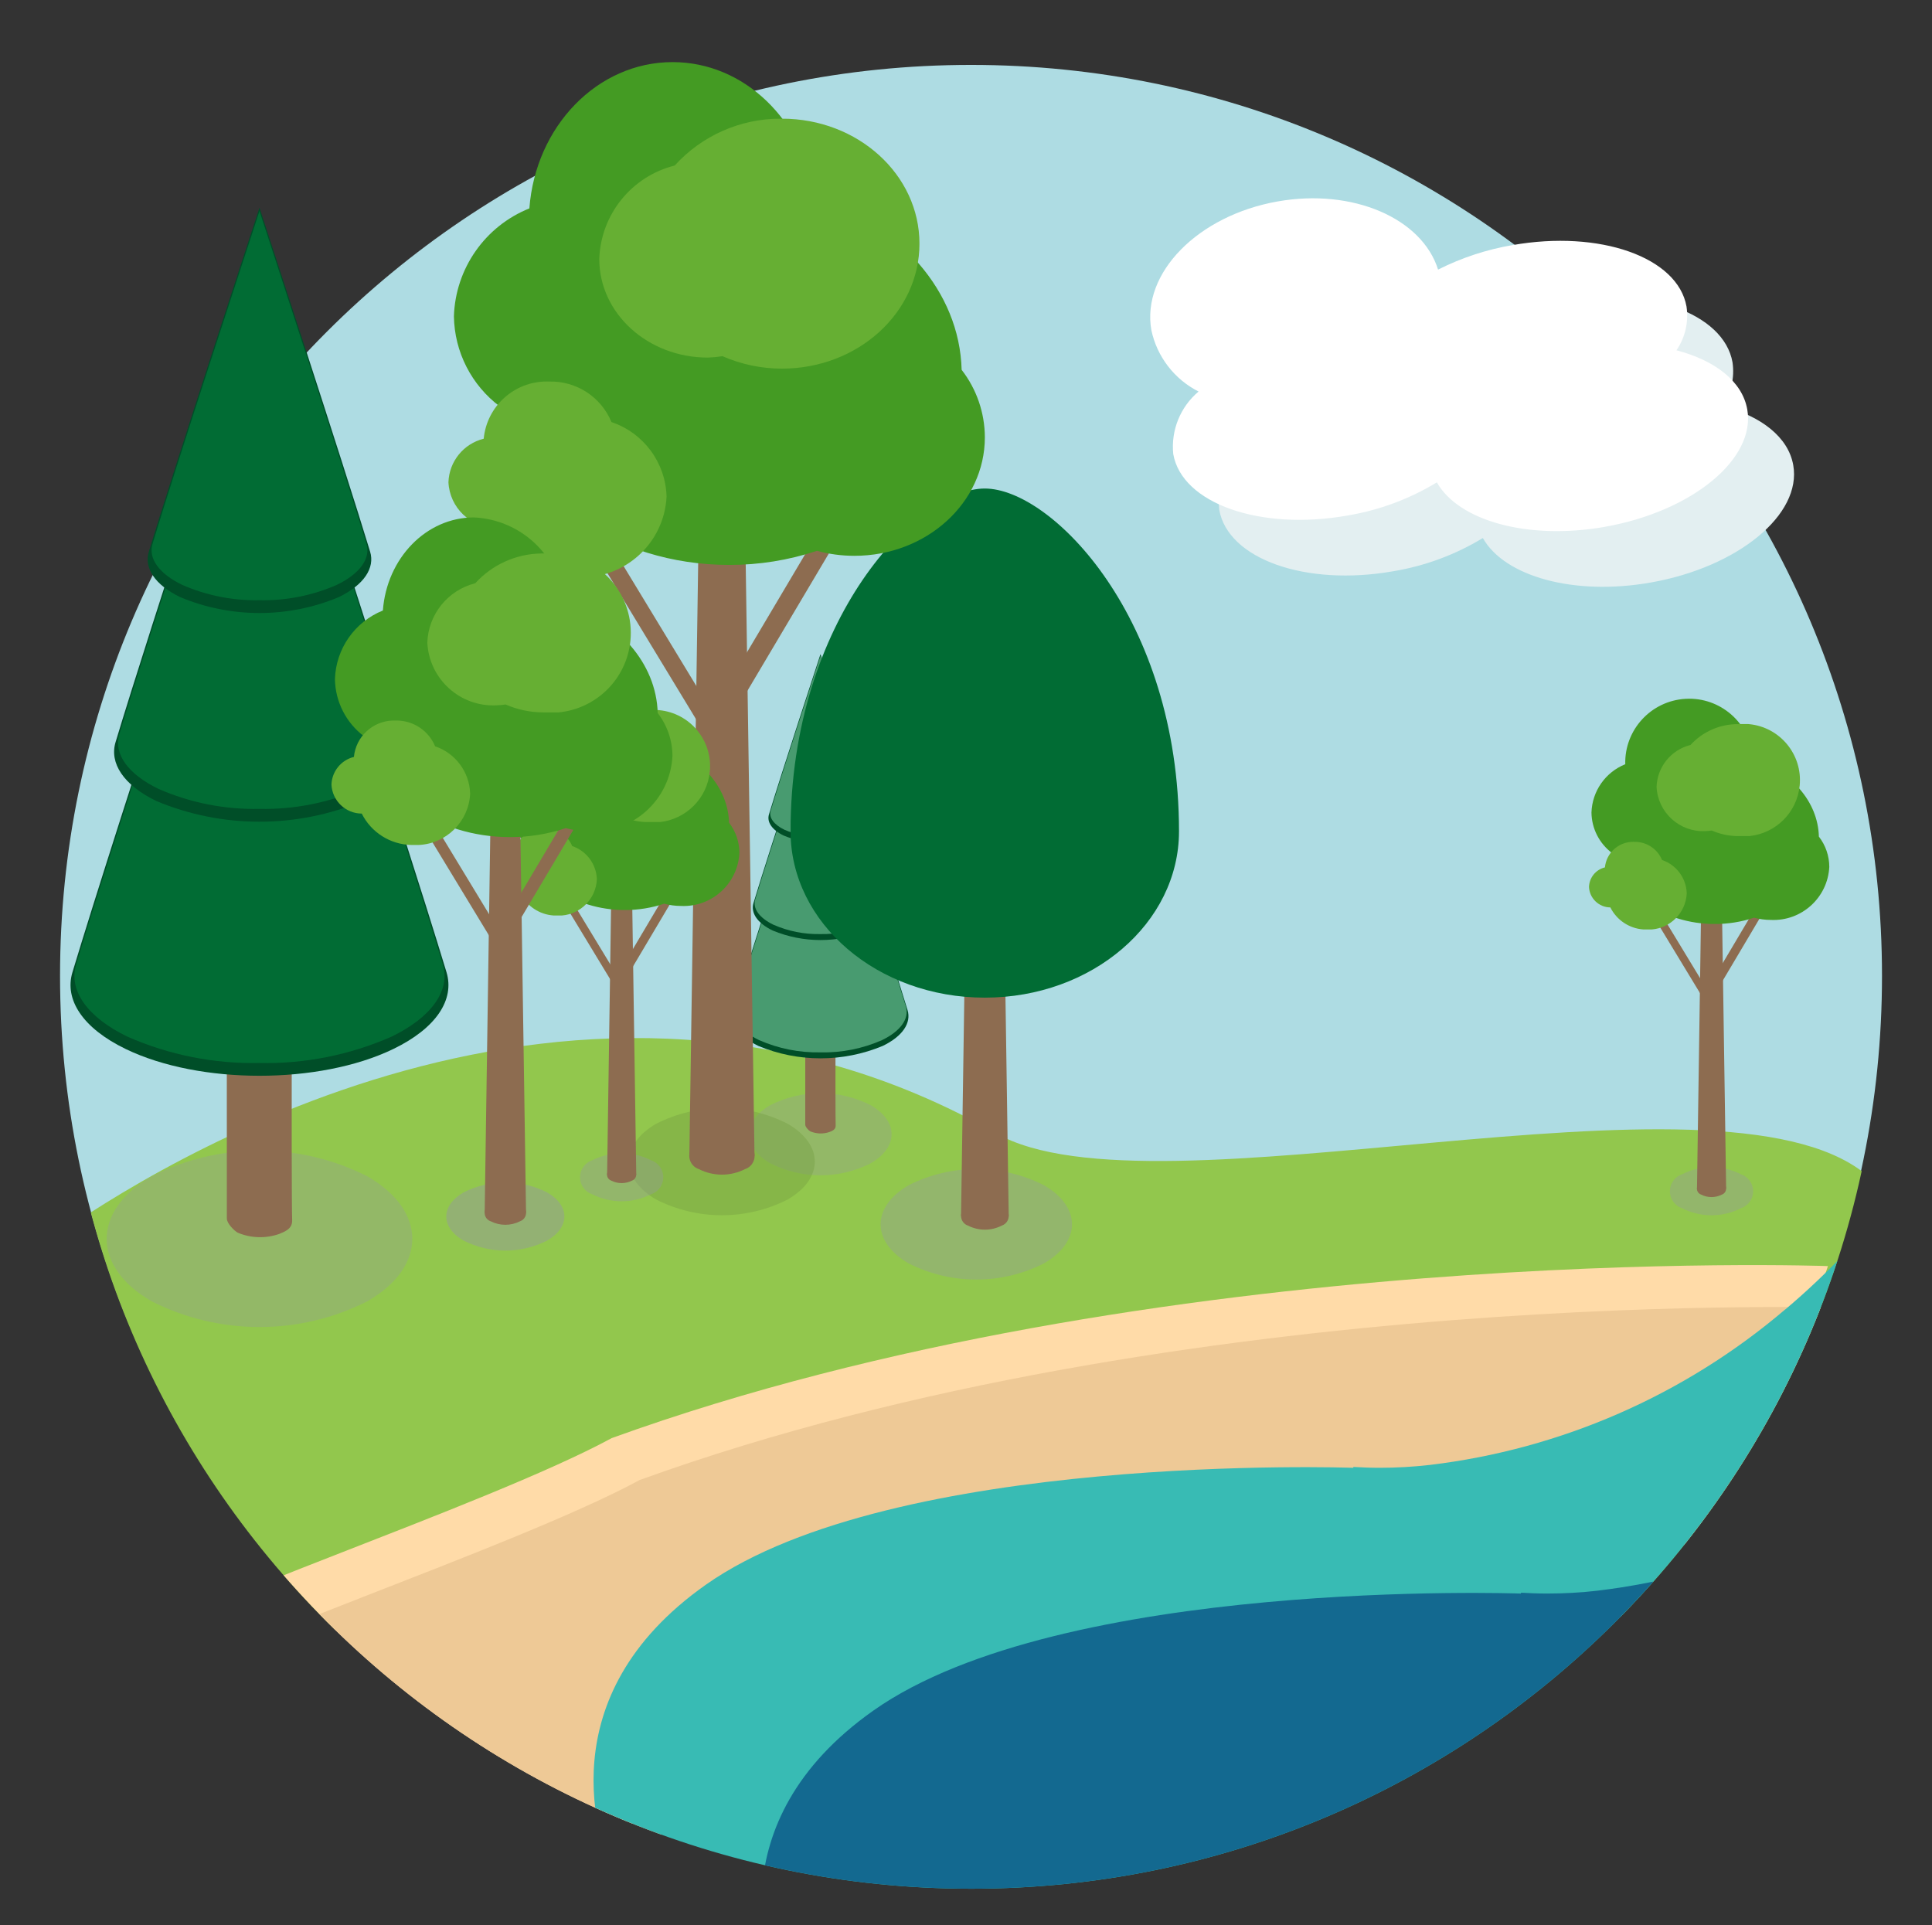
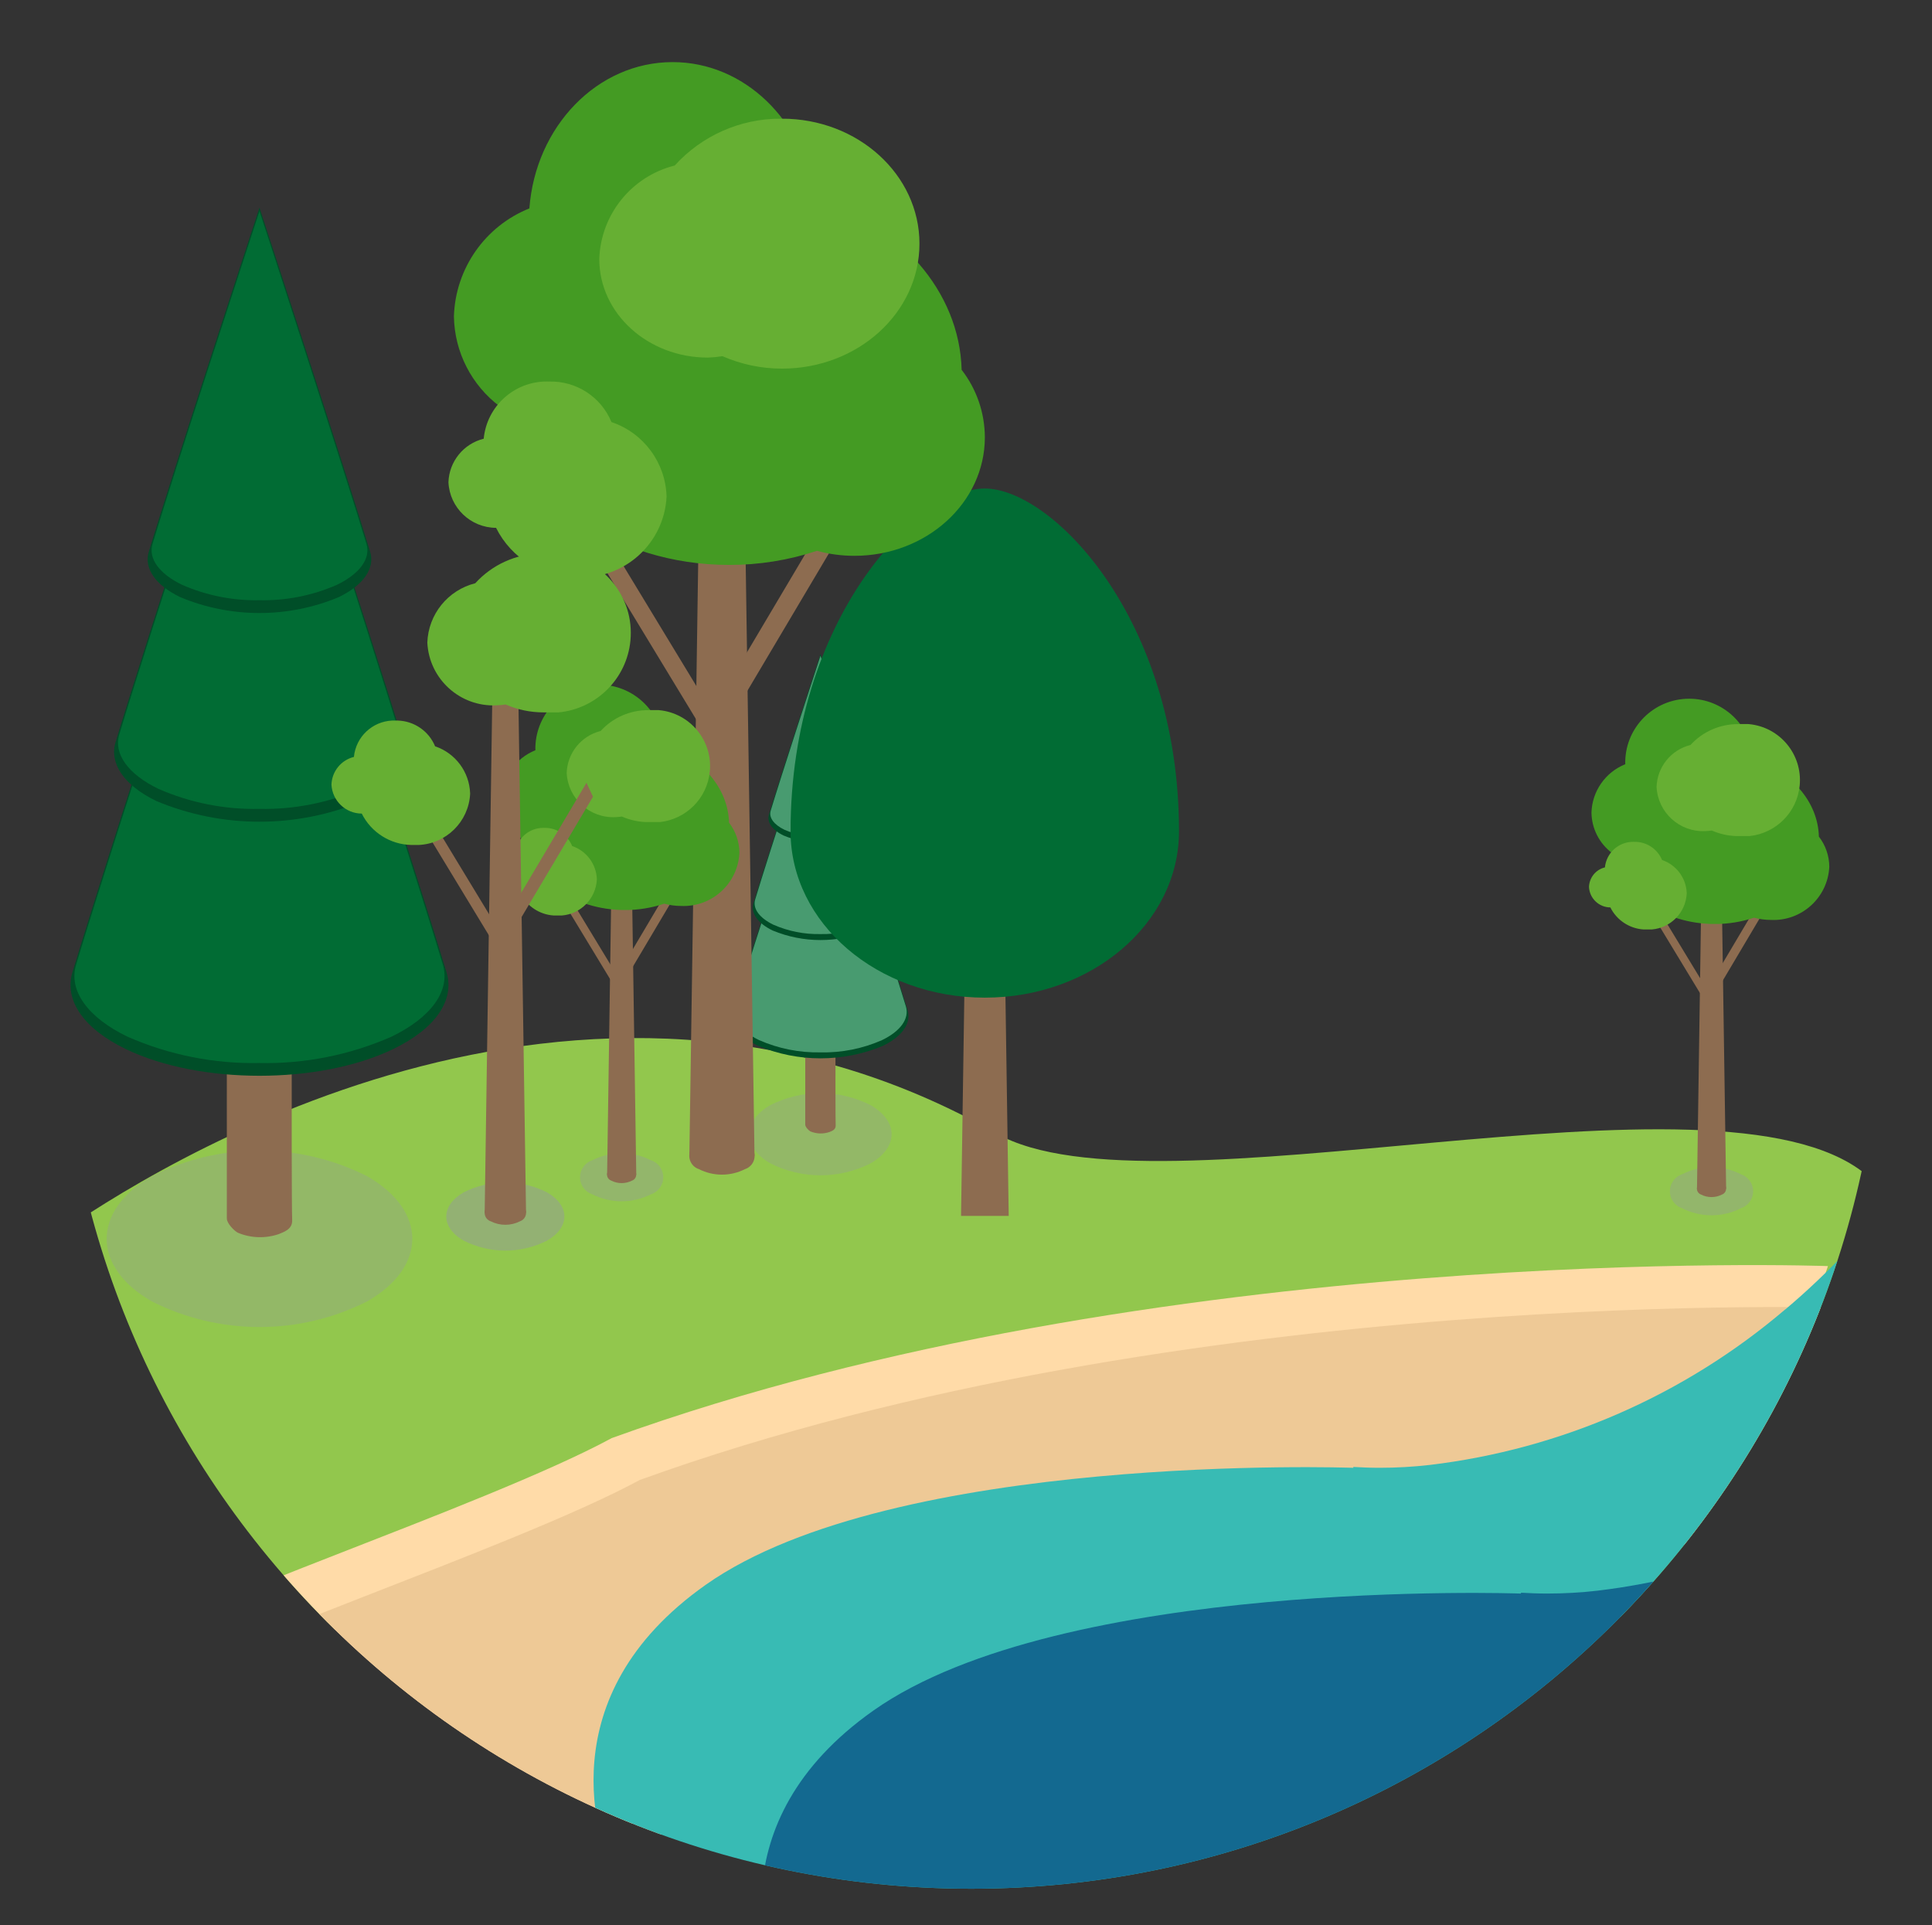
<svg xmlns="http://www.w3.org/2000/svg" viewBox="0 0 184.313 183.66" height="183.66" width="184.313" xml:space="preserve" id="svg2" version="1.1">
  <rect x="0" y="0" width="184.313" height="183.66" fill="#333333" stroke="none" />
  <defs id="defs6">
    <clipPath id="clipPath18">
      <path id="path16" d="M 0,137.745 H 138.235 V 0 H 0 Z" />
    </clipPath>
    <clipPath id="clipPath30">
      <path id="path28" d="M 4.315,67.801 C 4.315,31.793 33.504,2.604 69.512,2.604 v 0 c 36.007,0 65.196,29.189 65.196,65.197 v 0 c 0,36.007 -29.189,65.196 -65.196,65.196 v 0 c -36.008,0 -65.197,-29.189 -65.197,-65.196" />
    </clipPath>
    <clipPath id="clipPath58">
      <path id="path56" d="M 0,137.745 H 138.235 V 0 H 0 Z" />
    </clipPath>
    <clipPath id="clipPath66">
      <path id="path64" d="M 53.627,59.543 H 63.812 V 53.663 H 53.627 Z" />
    </clipPath>
    <clipPath id="clipPath70">
      <path id="path68" d="m 53.628,59.543 h 10.184 v -5.88 H 53.628 Z" />
    </clipPath>
    <clipPath id="clipPath118">
-       <path id="path116" d="M 63.023,54.111 H 76.72 V 46.201 H 63.023 Z" />
-     </clipPath>
+       </clipPath>
    <clipPath id="clipPath122">
      <path id="path120" d="M 63.023,54.11 H 76.72 V 46.202 H 63.023 Z" />
    </clipPath>
    <clipPath id="clipPath150">
      <path id="path148" d="m 56.579,78.285 c 0,-6.576 6.224,-11.907 13.9,-11.907 v 0 c 7.675,0 13.9,5.331 13.9,11.907 v 0 c 0,15.236 -9.1,24.531 -13.9,24.531 v 0 c -4.801,0 -13.9,-9.295 -13.9,-24.531" />
    </clipPath>
    <clipPath id="clipPath160">
      <path id="path158" d="M 0,137.745 H 138.235 V 0 H 0 Z" />
    </clipPath>
    <clipPath id="clipPath168">
-       <path id="path166" d="m 45.015,58.48 h 13.3 v -7.676 h -13.3 z" />
-     </clipPath>
+       </clipPath>
    <clipPath id="clipPath200">
      <path id="path198" d="m 37.886,122.865 c -3.173,-1.275 -5.292,-4.306 -5.4,-7.723 v 0 c 0.038,-2.55 1.258,-4.938 3.301,-6.465 v 0 c 1.347,-6.434 8.174,-11.329 16.4,-11.329 v 0 c 2.134,-0.004 4.255,0.336 6.281,1.009 v 0 C 59.342,98.12 60.242,97.999 61.148,98 v 0 c 5.156,0 9.336,3.8 9.336,8.484 v 0 c -0.006,1.748 -0.59,3.446 -1.661,4.827 v 0 c -0.151,5.641 -4.468,10.436 -10.527,12.4 v 0 c -0.781,5.454 -5.031,9.624 -10.16,9.624 v 0 c -5.391,0 -9.81,-4.606 -10.25,-10.47" />
    </clipPath>
    <clipPath id="clipPath210">
      <path id="path208" d="m 48.293,125.938 -0.004,-0.004 c -3.09,-0.776 -5.293,-3.505 -5.4,-6.689 v 0 c 0,-3.9 3.476,-7.058 7.767,-7.058 v 0 c 0.352,0.012 0.703,0.045 1.05,0.1 v 0 c 1.342,-0.587 2.792,-0.89 4.257,-0.89 v 0 c 5.436,0 9.841,4.005 9.841,8.944 v 0 c 0,4.939 -4.405,8.945 -9.841,8.945 v 0 c -0.037,0 -0.074,0 -0.11,0 v 0 c -2.878,0.001 -5.624,-1.214 -7.56,-3.348" />
    </clipPath>
    <clipPath id="clipPath220">
      <path id="path218" d="m 34.618,106.381 c -1.443,-0.358 -2.474,-1.629 -2.524,-3.115 v 0 c 0.087,-1.822 1.585,-3.255 3.408,-3.264 v 0 c 1.104,-2.212 3.383,-3.588 5.855,-3.535 v 0 c 3.343,-0.152 6.181,2.427 6.348,5.77 v 0 c -0.067,2.429 -1.641,4.559 -3.944,5.335 v 0 c -0.738,1.793 -2.505,2.946 -4.444,2.9 v 0 c -0.064,0.003 -0.128,0.004 -0.192,0.004 v 0 c -2.321,0 -4.283,-1.764 -4.507,-4.095" />
    </clipPath>
    <clipPath id="clipPath230">
      <path id="path228" d="M 0,137.745 H 138.235 V 0 H 0 Z" />
    </clipPath>
    <clipPath id="clipPath238">
      <path id="path236" d="M 7.632,55.434 H 29.509 V 42.803 H 7.632 Z" />
    </clipPath>
    <clipPath id="clipPath242">
      <path id="path240" d="M 7.632,55.434 H 29.509 V 42.803 H 7.632 Z" />
    </clipPath>
    <clipPath id="clipPath290">
      <path id="path288" d="m 41.512,55.242 h 5.956 v -3.439 h -5.956 z" />
    </clipPath>
    <clipPath id="clipPath322">
      <path id="path320" d="m 42.628,88.765 c -2.465,-0.141 -4.373,-2.213 -4.312,-4.681 v 0 c -1.422,-0.571 -2.37,-1.929 -2.419,-3.46 v 0 c 0.017,-1.143 0.562,-2.215 1.478,-2.9 v 0 c 0.6,-2.882 3.662,-5.075 7.347,-5.075 v 0 c 0.957,-0.002 1.907,0.151 2.814,0.453 v 0 c 0.392,-0.107 0.795,-0.161 1.201,-0.161 v 0 c 2.203,-0.103 4.074,1.597 4.182,3.8 v 0 c -0.004,0.783 -0.265,1.543 -0.744,2.162 v 0 c -0.069,2.527 -2,4.676 -4.716,5.555 v 0 c -0.14,2.435 -2.158,4.315 -4.566,4.315 v 0 c -0.087,0 -0.176,-0.003 -0.265,-0.008" />
    </clipPath>
    <linearGradient id="linearGradient342" spreadMethod="pad" gradientTransform="matrix(0.493,0,0,0.385,-320.55,82.952)" gradientUnits="userSpaceOnUse" y2="0" x2="1" y1="0" x1="0">
      <stop id="stop338" offset="0" style="stop-opacity:1;stop-color:#3e870b" />
      <stop id="stop340" offset="1" style="stop-opacity:1;stop-color:#66af33" />
    </linearGradient>
    <linearGradient id="linearGradient362" spreadMethod="pad" gradientTransform="matrix(0.49,0,0,0.439,-320.546,75.396)" gradientUnits="userSpaceOnUse" y2="0" x2="1" y1="0" x1="0">
      <stop id="stop358" offset="0" style="stop-opacity:1;stop-color:#3e870b" />
      <stop id="stop360" offset="1" style="stop-opacity:1;stop-color:#66af33" />
    </linearGradient>
    <clipPath id="clipPath372">
      <path id="path370" d="M 0,137.745 H 138.235 V 0 H 0 Z" />
    </clipPath>
    <clipPath id="clipPath380">
      <path id="path378" d="m 31.938,53.156 h 8.454 v -4.88 h -8.454 z" />
    </clipPath>
    <clipPath id="clipPath412">
-       <path id="path410" d="m 27.402,94.09 0.003,-0.003 c -2.018,-0.81 -3.365,-2.737 -3.434,-4.91 v 0 c 0.026,-1.621 0.801,-3.139 2.1,-4.109 v 0 c 0.857,-4.09 5.2,-7.2 10.427,-7.2 v 0 c 1.357,-0.003 2.706,0.214 3.994,0.642 v 0 c 0.553,-0.151 1.126,-0.228 1.7,-0.228 v 0 c 3.126,-0.142 5.778,2.269 5.935,5.395 v 0 c -0.004,1.11 -0.376,2.189 -1.056,3.069 v 0 c -0.1,3.585 -2.841,6.634 -6.693,7.882 v 0 c -0.335,3.36 -3.086,5.967 -6.46,6.119 v 0 c -3.426,0 -6.237,-2.93 -6.516,-6.657" />
-     </clipPath>
+       </clipPath>
    <linearGradient id="linearGradient432" spreadMethod="pad" gradientTransform="matrix(0.699,0,0,0.546,-481.847,92.48)" gradientUnits="userSpaceOnUse" y2="0" x2="1" y1="0" x1="0">
      <stop id="stop428" offset="0" style="stop-opacity:1;stop-color:#3e870b" />
      <stop id="stop430" offset="1" style="stop-opacity:1;stop-color:#66af33" />
    </linearGradient>
    <linearGradient id="linearGradient452" spreadMethod="pad" gradientTransform="matrix(0.695,0,0,0.623,-481.848,81.757)" gradientUnits="userSpaceOnUse" y2="0" x2="1" y1="0" x1="0">
      <stop id="stop448" offset="0" style="stop-opacity:1;stop-color:#3e870b" />
      <stop id="stop450" offset="1" style="stop-opacity:1;stop-color:#66af33" />
    </linearGradient>
    <clipPath id="clipPath462">
      <path id="path460" d="M 0,137.745 H 138.235 V 0 H 0 Z" />
    </clipPath>
    <clipPath id="clipPath470">
      <path id="path468" d="m 119.512,54.242 h 5.956 v -3.439 h -5.956 z" />
    </clipPath>
    <clipPath id="clipPath502">
      <path id="path500" d="m 120.629,87.765 c -2.465,-0.142 -4.374,-2.213 -4.313,-4.681 v 0 c -1.422,-0.572 -2.371,-1.929 -2.418,-3.46 v 0 c 0.015,-1.144 0.561,-2.215 1.478,-2.9 v 0 c 0.6,-2.882 3.662,-5.075 7.345,-5.075 v 0 c 0.957,-0.002 1.907,0.15 2.815,0.452 v 0 c 0.392,-0.106 0.795,-0.16 1.201,-0.16 v 0 c 2.203,-0.103 4.074,1.597 4.182,3.8 v 0 c -0.003,0.783 -0.265,1.543 -0.745,2.162 v 0 c -0.067,2.527 -2,4.675 -4.716,5.555 v 0 c -0.139,2.435 -2.157,4.315 -4.564,4.315 v 0 c -0.088,0 -0.176,-0.003 -0.265,-0.008" />
    </clipPath>
    <linearGradient id="linearGradient522" spreadMethod="pad" gradientTransform="matrix(0.493,0,0,0.385,-242.55,81.952)" gradientUnits="userSpaceOnUse" y2="0" x2="1" y1="0" x1="0">
      <stop id="stop518" offset="0" style="stop-opacity:1;stop-color:#3e870b" />
      <stop id="stop520" offset="1" style="stop-opacity:1;stop-color:#66af33" />
    </linearGradient>
    <linearGradient id="linearGradient542" spreadMethod="pad" gradientTransform="matrix(0.49,0,0,0.439,-242.546,74.396)" gradientUnits="userSpaceOnUse" y2="0" x2="1" y1="0" x1="0">
      <stop id="stop538" offset="0" style="stop-opacity:1;stop-color:#3e870b" />
      <stop id="stop540" offset="1" style="stop-opacity:1;stop-color:#66af33" />
    </linearGradient>
    <clipPath id="clipPath552">
-       <path id="path550" d="M 0,137.745 H 138.235 V 0 H 0 Z" />
+       <path id="path550" d="M 0,137.745 H 138.235 H 0 Z" />
    </clipPath>
  </defs>
  <g transform="matrix(1.333,0,0,-1.333,0,183.66)" id="g10">
    <g id="g12">
      <g clip-path="url(#clipPath18)" id="g14">
        <g transform="translate(69.494,133.134)" id="g20">
-           <path id="path22" style="fill:#aedce3;fill-opacity:1;fill-rule:nonzero;stroke:none" d="m 0,0 c 36.007,0 65.197,-29.19 65.197,-65.197 0,-36.007 -29.19,-65.197 -65.197,-65.197 -36.007,0 -65.197,29.19 -65.197,65.197 C -65.197,-29.19 -36.007,0 0,0" />
-         </g>
+           </g>
      </g>
    </g>
    <g id="g24">
      <g clip-path="url(#clipPath30)" id="g26">
        <g transform="translate(79.12,31.448)" id="g32">
          <path id="path34" style="fill:#92c74d;fill-opacity:1;fill-rule:nonzero;stroke:none" d="m 0,0 c 15.717,-3.416 33.413,-8.3 48.177,-12.661 -6.974,4.926 12.92,29.556 6.176,34.992 -10.575,8.53 -50.888,-3.546 -62.169,2.882 -29.879,17.022 -60.534,-2.569 -67.381,-7.379 0.787,-8.91 4.913,-26.195 7.372,-34.461 9.293,3.765 37.418,23.234 67.825,16.628" />
        </g>
        <g transform="translate(118.957,30.311)" id="g36">
          <path id="path38" style="fill:#ffdba8;fill-opacity:1;fill-rule:nonzero;stroke:none" d="m 0,0 c 8.427,5.766 11.865,16.855 11.865,16.855 0,0 -48.125,1.771 -87.046,-12.312 -8.982,-4.879 -33.009,-12.7 -32.046,-14.083 3.036,-1.588 30.974,-15.568 34.269,-16.827 -0.543,1.631 -0.837,3.336 -0.871,5.055 -0.075,4.6 59.7,8.778 52.872,16.761" />
        </g>
        <g transform="translate(120.957,27.311)" id="g40">
          <path id="path42" style="fill:#eec996;fill-opacity:1;fill-rule:nonzero;stroke:none" d="m 0,0 c 8.427,5.766 11.865,16.855 11.865,16.855 0,0 -48.125,1.771 -87.046,-12.312 -8.982,-4.879 -33.009,-12.7 -32.046,-14.083 3.036,-1.588 30.974,-15.568 34.269,-16.827 -0.543,1.631 -0.837,3.336 -0.871,5.055 -0.075,4.6 59.7,8.778 52.872,16.761" />
        </g>
        <g transform="translate(127.763,44.064)" id="g44">
          <path id="path46" style="fill:#38bbb4;fill-opacity:1;fill-rule:nonzero;stroke:none" d="m 0,0 c -7.196,-6.134 -16.044,-10.005 -25.432,-11.129 -1.195,-0.137 -2.397,-0.205 -3.6,-0.205 -0.63,0 -1.255,0.024 -1.877,0.06 v -0.062 c -0.327,0.013 -32.861,1.13 -46.339,-8.367 -11.414,-8.044 -7.66,-18.511 -6.566,-20.96 7.759,-3.106 16.042,-4.699 24.4,-4.691 C -11.649,-44.699 1.945,-5.273 4.354,4.117 2.986,2.662 1.535,1.287 0.008,0" />
        </g>
        <g transform="translate(139.763,35.064)" id="g48">
          <path id="path50" style="fill:#136990;fill-opacity:1;fill-rule:nonzero;stroke:none" d="m 0,0 c -7.196,-6.134 -16.044,-10.005 -25.432,-11.129 -1.195,-0.137 -2.397,-0.205 -3.6,-0.205 -0.63,0 -1.255,0.024 -1.877,0.06 v -0.062 c -0.327,0.013 -32.861,1.13 -46.339,-8.367 -11.414,-8.044 -7.66,-18.511 -6.566,-20.96 7.759,-3.106 16.042,-4.699 24.4,-4.691 C -11.649,-44.699 1.945,-5.273 4.354,4.117 2.986,2.662 1.535,1.287 0.008,0" />
        </g>
      </g>
    </g>
    <g id="g52">
      <g clip-path="url(#clipPath58)" id="g54">
        <g id="g60">
          <g id="g62" />
          <g id="g82">
            <g style="opacity:0.29" id="g80" clip-path="url(#clipPath66)">
              <g id="g78">
                <g id="g76" clip-path="url(#clipPath70)">
                  <g id="g74" transform="translate(55.119,54.524)">
                    <path id="path72" style="fill:#9595a5;fill-opacity:1;fill-rule:nonzero;stroke:none" d="M 0,0 C 2.263,-1.148 4.937,-1.148 7.2,0 9.188,1.148 9.188,3.01 7.2,4.158 4.937,5.305 2.263,5.305 0,4.158 -1.988,3.01 -1.989,1.149 0,0" />
                  </g>
                </g>
              </g>
            </g>
          </g>
        </g>
        <g transform="translate(59.806,70.088)" id="g84">
          <path id="path86" style="fill:#8d6c50;fill-opacity:1;fill-rule:nonzero;stroke:none" d="m 0,0 -2.175,1.835 v -14.64 c 0,-0.161 0.242,-0.412 0.368,-0.478 0.435,-0.181 0.921,-0.196 1.366,-0.043 0.146,0.065 0.454,0.149 0.442,0.462 C -0.033,-12 0.001,0 0.001,0" />
        </g>
        <g transform="translate(58.72,84.864)" id="g88">
          <path id="path90" style="fill:#004e28;fill-opacity:1;fill-rule:nonzero;stroke:none" d="m 0,0 c 0,0 4.756,-14.509 6.232,-19.379 0.274,-0.9 -0.329,-1.863 -1.779,-2.562 -2.848,-1.184 -6.052,-1.184 -8.9,0 -1.446,0.7 -2.052,1.655 -1.78,2.557 C -4.759,-14.51 0.005,0 0.005,0" />
        </g>
        <g transform="translate(58.721,62.46)" id="g92">
          <path id="path94" style="fill:#489b70;fill-opacity:1;fill-rule:nonzero;stroke:none" d="M 0,0 C 1.513,-0.032 3.015,0.267 4.4,0.877 5.734,1.52 6.373,2.42 6.111,3.285 4.785,7.662 0.759,19.978 0.003,22.285 -0.754,19.977 -4.786,7.658 -6.105,3.278 c -0.26,-0.862 0.38,-1.761 1.712,-2.4 1.385,-0.609 2.887,-0.908 4.4,-0.876 z" />
        </g>
        <g transform="translate(58.72,88.062)" id="g96">
          <path id="path98" style="fill:#004e28;fill-opacity:1;fill-rule:nonzero;stroke:none" d="m 0,0 c 0,0 3.658,-11.161 4.793,-14.907 0.211,-0.7 -0.253,-1.434 -1.368,-1.971 -2.192,-0.912 -4.658,-0.912 -6.85,0 -1.113,0.537 -1.578,1.273 -1.369,1.967 C -3.665,-11.162 0,0 0,0" />
        </g>
        <g transform="translate(58.721,70.928)" id="g100">
          <path id="path102" style="fill:#489b70;fill-opacity:1;fill-rule:nonzero;stroke:none" d="m 0,0 c 1.158,-0.024 2.308,0.205 3.369,0.671 1.012,0.488 1.5,1.167 1.3,1.817 -1,3.315 -4.023,12.554 -4.67,14.53 C -0.649,15.042 -3.672,5.802 -4.671,2.484 -4.871,1.835 -4.38,1.158 -3.371,0.67 -2.31,0.204 -1.159,-0.025 0,0" />
        </g>
        <g transform="translate(58.72,90.962)" id="g104">
          <path id="path106" style="fill:#004e28;fill-opacity:1;fill-rule:nonzero;stroke:none" d="m 0,0 c 0,0 2.814,-8.585 3.687,-11.467 0.162,-0.535 -0.195,-1.1 -1.052,-1.516 -1.686,-0.702 -3.583,-0.702 -5.269,0 -0.856,0.413 -1.214,0.979 -1.053,1.513 C -2.818,-8.586 0.001,0 0.001,0" />
        </g>
        <g transform="translate(58.721,77.88)" id="g108">
          <path id="path110" style="fill:#489b70;fill-opacity:1;fill-rule:nonzero;stroke:none" d="M 0,0 C 0.887,-0.019 1.767,0.156 2.579,0.513 3.343,0.881 3.711,1.391 3.564,1.876 2.805,4.376 0.551,11.276 0,12.966 -0.552,11.281 -2.809,4.38 -3.564,1.873 -3.709,1.39 -3.341,0.882 -2.578,0.513 -1.766,0.156 -0.886,-0.019 0,0" />
        </g>
        <g id="g112">
          <g id="g114" />
          <g id="g134">
            <g style="opacity:0.35" id="g132" clip-path="url(#clipPath118)">
              <g id="g130">
                <g id="g128" clip-path="url(#clipPath122)">
                  <g id="g126" transform="translate(65.029,47.36)">
                    <path id="path124" style="fill:#9595a5;fill-opacity:1;fill-rule:nonzero;stroke:none" d="m 0,0 c 3.044,-1.545 6.642,-1.545 9.686,0 2.674,1.544 2.674,4.048 0,5.592 C 6.642,7.137 3.044,7.137 0,5.592 -2.674,4.048 -2.674,1.544 0,0" />
                  </g>
                </g>
              </g>
            </g>
          </g>
        </g>
        <g transform="translate(69.28,51.455)" id="g136">
-           <path id="path138" style="fill:#8d6c50;fill-opacity:1;fill-rule:nonzero;stroke:none" d="M 0,0 C -0.385,-0.13 -0.591,-0.547 -0.462,-0.931 -0.388,-1.149 -0.218,-1.32 0,-1.393 c 0.758,-0.385 1.655,-0.385 2.413,0 0.385,0.13 0.591,0.547 0.462,0.931 C 2.801,-0.244 2.631,-0.073 2.413,0 1.655,0.385 0.758,0.385 0,0" />
-         </g>
+           </g>
        <g transform="translate(69.411,93.084)" id="g140">
          <path id="path142" style="fill:#8d6c50;fill-opacity:1;fill-rule:nonzero;stroke:none" d="m 0,0 h 2.151 l 0.63,-42.326 h -3.412 z" />
        </g>
      </g>
    </g>
    <g id="g144">
      <g clip-path="url(#clipPath150)" id="g146">
        <path id="path152" style="fill:#016c34;fill-opacity:1;fill-rule:nonzero;stroke:none" d="M 56.584,102.816 H 84.388 V 66.377 H 56.584 Z" />
      </g>
    </g>
    <g id="g154">
      <g clip-path="url(#clipPath160)" id="g156">
        <g id="g162">
          <g id="g164" />
          <g id="g176">
            <g style="opacity:0.4" id="g174" clip-path="url(#clipPath168)">
              <g id="g172" transform="translate(46.965,51.927)">
                <path id="path170" style="fill:#749e40;fill-opacity:1;fill-rule:nonzero;stroke:none" d="M 0,0 C 2.954,-1.498 6.446,-1.498 9.4,0 12,1.5 12,3.93 9.4,5.429 6.446,6.927 2.954,6.927 0,5.429 -2.6,3.929 -2.6,1.5 0,0" />
              </g>
            </g>
          </g>
        </g>
        <g transform="translate(50.018,56.006)" id="g178">
          <path id="path180" style="fill:#8d6c50;fill-opacity:1;fill-rule:nonzero;stroke:none" d="M 0,0 C -0.525,-0.172 -0.81,-0.738 -0.638,-1.262 -0.539,-1.564 -0.302,-1.801 0,-1.9 c 1.037,-0.527 2.263,-0.527 3.3,0 0.525,0.172 0.81,0.738 0.638,1.262 C 3.839,-0.336 3.602,-0.099 3.3,0 2.263,0.527 1.037,0.527 0,0" />
        </g>
        <g transform="translate(50.197,112.902)" id="g182">
          <path id="path184" style="fill:#8d6c50;fill-opacity:1;fill-rule:nonzero;stroke:none" d="M 0,0 H 2.941 L 3.802,-57.849 H -0.861 Z" />
        </g>
        <g transform="translate(50.946,84.44)" id="g186">
          <path id="path188" style="fill:#8d6c50;fill-opacity:1;fill-rule:nonzero;stroke:none" d="m 0,0 c 0.291,0.033 0.54,0.226 0.645,0.5 0.101,0.274 0.101,0.576 0,0.85 l -8.235,13.574 -0.645,-1.35 z" />
        </g>
        <g transform="translate(52.176,86.125)" id="g190">
          <path id="path192" style="fill:#8d6c50;fill-opacity:1;fill-rule:nonzero;stroke:none" d="m 0,0 c -0.334,0.039 -0.618,0.263 -0.734,0.579 -0.116,0.32 -0.116,0.669 0,0.989 l 9.359,15.776 0.733,-1.567 z" />
        </g>
      </g>
    </g>
    <g id="g194">
      <g clip-path="url(#clipPath200)" id="g196">
        <path id="path202" style="fill:#449b23;fill-opacity:1;fill-rule:nonzero;stroke:none" d="M 32.487,133.337 H 70.485 V 97.348 H 32.487 Z" />
      </g>
    </g>
    <g id="g204">
      <g clip-path="url(#clipPath210)" id="g206">
        <path id="path212" style="fill:#66af33;fill-opacity:1;fill-rule:nonzero;stroke:none" d="M 42.886,129.282 H 65.802 V 111.393 H 42.886 Z" />
      </g>
    </g>
    <g id="g214">
      <g clip-path="url(#clipPath220)" id="g216">
        <path id="path222" style="fill:#66af33;fill-opacity:1;fill-rule:nonzero;stroke:none" d="M 32.094,110.474 H 47.706 V 96.468 H 32.094 Z" />
      </g>
    </g>
    <g id="g224">
      <g clip-path="url(#clipPath230)" id="g226">
        <g id="g232">
          <g id="g234" />
          <g id="g254">
            <g style="opacity:0.29" id="g252" clip-path="url(#clipPath238)">
              <g id="g250">
                <g id="g248" clip-path="url(#clipPath242)">
                  <g id="g246" transform="translate(10.836,44.653)">
                    <path id="path244" style="fill:#9595a5;fill-opacity:1;fill-rule:nonzero;stroke:none" d="m 0,0 c 4.862,-2.466 10.607,-2.466 15.469,0 4.271,2.466 4.271,6.465 0,8.932 C 10.607,11.398 4.862,11.398 0,8.932 -4.271,6.466 -4.272,2.467 0,0.001" />
                  </g>
                </g>
              </g>
            </g>
          </g>
        </g>
        <g transform="translate(20.899,78.085)" id="g256">
          <path id="path258" style="fill:#8d6c50;fill-opacity:1;fill-rule:nonzero;stroke:none" d="m 0,0 -4.671,3.942 0.007,-31.448 c -0.008,-0.346 0.519,-0.884 0.791,-1.028 0.934,-0.388 1.978,-0.421 2.935,-0.092 0.313,0.14 0.975,0.32 0.949,0.993 C -0.062,-25.777 0.001,0 0.001,0" />
        </g>
        <g transform="translate(18.57,109.825)" id="g260">
          <path id="path262" style="fill:#004e28;fill-opacity:1;fill-rule:nonzero;stroke:none" d="m 0,0 c 0,0 10.216,-31.166 13.386,-41.628 0.589,-1.942 -0.708,-4 -3.821,-5.5 -5.282,-2.547 -13.847,-2.547 -19.129,0 -3.107,1.5 -4.407,3.554 -3.823,5.493 C -10.233,-31.165 0,0.004 0,0.004" />
        </g>
        <g transform="translate(18.57,61.7)" id="g264">
          <path id="path266" style="fill:#016c34;fill-opacity:1;fill-rule:nonzero;stroke:none" d="M 0,0 C 3.248,-0.067 6.471,0.576 9.445,1.884 12.31,3.265 13.684,5.199 13.121,7.057 10.273,16.457 1.621,42.916 0,47.876 -1.625,42.919 -10.288,16.455 -13.122,7.047 c -0.559,-1.852 0.816,-3.782 3.678,-5.163 2.973,-1.308 6.196,-1.95 9.443,-1.883 z" />
        </g>
        <g transform="translate(18.565,116.696)" id="g268">
          <path id="path270" style="fill:#004e28;fill-opacity:1;fill-rule:nonzero;stroke:none" d="m 0,0 c 0,0 7.859,-23.974 10.3,-32.022 0.453,-1.495 -0.544,-3.079 -2.939,-4.234 -4.709,-1.96 -10.006,-1.96 -14.715,0 -2.39,1.153 -3.39,2.734 -2.94,4.226 C -7.868,-23.977 0.006,0 0.006,0" />
        </g>
        <g transform="translate(18.57,79.888)" id="g272">
          <path id="path274" style="fill:#016c34;fill-opacity:1;fill-rule:nonzero;stroke:none" d="M 0,0 C 2.489,-0.052 4.959,0.44 7.238,1.442 9.412,2.49 10.456,3.95 10.032,5.342 7.875,12.463 1.39,32.309 0,36.553 -1.391,32.308 -7.886,12.459 -10.032,5.333 -10.451,3.94 -9.406,2.484 -7.232,1.433 -4.954,0.435 -2.486,-0.054 0,0" />
        </g>
        <g transform="translate(18.569,122.925)" id="g276">
          <path id="path278" style="fill:#004e28;fill-opacity:1;fill-rule:nonzero;stroke:none" d="M 0,0 C 0,0 6.045,-18.441 7.921,-24.632 8.269,-25.782 7.502,-27 5.66,-27.889 c -3.622,-1.507 -7.697,-1.507 -11.319,0 -1.838,0.887 -2.608,2.1 -2.262,3.25 1.866,6.195 7.922,24.638 7.922,24.638" />
        </g>
        <g transform="translate(18.571,94.823)" id="g280">
          <path id="path282" style="fill:#016c34;fill-opacity:1;fill-rule:nonzero;stroke:none" d="M 0,0 C 1.904,-0.041 3.795,0.335 5.539,1.1 7.18,1.891 7.97,2.985 7.656,4.027 6.026,9.406 1.185,24.227 0,27.849 -1.186,24.229 -6.035,9.405 -7.656,4.021 -7.968,2.983 -7.177,1.891 -5.539,1.101 -3.795,0.335 -1.904,-0.04 0,0" />
        </g>
        <g id="g284">
          <g id="g286" />
          <g id="g298">
            <g style="opacity:0.34" id="g296" clip-path="url(#clipPath290)">
              <g id="g294" transform="translate(42.384,52.306)">
                <path id="path292" style="fill:#9595a5;fill-opacity:1;fill-rule:nonzero;stroke:none" d="M 0,0 C 1.324,-0.671 2.888,-0.671 4.212,0 4.884,0.228 5.243,0.957 5.016,1.628 4.887,2.007 4.59,2.304 4.212,2.432 2.888,3.103 1.324,3.103 0,2.432 -0.672,2.204 -1.031,1.475 -0.804,0.804 -0.675,0.425 -0.378,0.128 0,0" />
              </g>
            </g>
          </g>
        </g>
        <g transform="translate(43.75,54.134)" id="g300">
          <path id="path302" style="fill:#8d6c50;fill-opacity:1;fill-rule:nonzero;stroke:none" d="m 0,0 c -0.236,-0.079 -0.362,-0.334 -0.283,-0.57 0.045,-0.133 0.15,-0.238 0.283,-0.283 0.464,-0.235 1.013,-0.235 1.477,0 0.236,0.079 0.362,0.334 0.283,0.57 C 1.715,-0.15 1.61,-0.045 1.477,0 1.013,0.235 0.464,0.235 0,0" />
        </g>
        <g transform="translate(43.832,79.621)" id="g304">
          <path id="path306" style="fill:#8d6c50;fill-opacity:1;fill-rule:nonzero;stroke:none" d="M 0,0 H 1.318 L 1.704,-25.914 H -0.382 Z" />
        </g>
        <g transform="translate(44.167,66.876)" id="g308">
          <path id="path310" style="fill:#8d6c50;fill-opacity:1;fill-rule:nonzero;stroke:none" d="m 0,0 c 0.13,0.015 0.242,0.101 0.289,0.223 0.046,0.123 0.046,0.258 0,0.381 L -3.4,6.685 -3.689,6.085 Z" />
        </g>
        <g transform="translate(44.718,67.626)" id="g312">
          <path id="path314" style="fill:#8d6c50;fill-opacity:1;fill-rule:nonzero;stroke:none" d="m 0,0 c -0.149,0.018 -0.276,0.118 -0.328,0.259 -0.052,0.143 -0.052,0.3 0,0.443 L 3.864,7.77 4.193,7.07 Z" />
        </g>
      </g>
    </g>
    <g id="g316">
      <g clip-path="url(#clipPath322)" id="g318">
        <path id="path324" style="fill:#449b23;fill-opacity:1;fill-rule:nonzero;stroke:none" d="M 35.898,88.775 H 52.92 V 72.654 H 35.898 Z" />
      </g>
    </g>
    <g id="g326">
      <g id="g328">
        <g id="g334">
          <g id="g336">
            <path id="path344" style="fill:url(#linearGradient342);stroke:none" d="m 46.466,86.959 c -0.017,-0.001 -0.035,-0.003 -0.052,-0.005 v 0 c -1.308,0.014 -2.558,-0.532 -3.436,-1.5 v 0 l -0.001,0.006 c -1.386,-0.349 -2.374,-1.573 -2.42,-3.001 v 0 c 0.091,-1.832 1.647,-3.245 3.478,-3.162 v 0 c 0.159,0.005 0.316,0.019 0.472,0.043 v 0 c 0.534,-0.234 1.106,-0.367 1.688,-0.395 v 0 h 1.039 c 1.859,0.203 3.383,1.687 3.567,3.622 v 0 c 0.21,2.213 -1.414,4.177 -3.627,4.387 v 0 c -0.017,0.002 -0.034,0.004 -0.052,0.005 v 0 z" />
          </g>
        </g>
      </g>
    </g>
    <g id="g346">
      <g id="g348">
        <g id="g354">
          <g id="g356">
            <path id="path364" style="fill:url(#linearGradient362);stroke:none" d="m 36.859,76.694 -0.006,0.005 c -0.648,-0.159 -1.111,-0.732 -1.131,-1.4 v 0 c 0.039,-0.816 0.71,-1.459 1.527,-1.463 v 0 c 0.456,-0.912 1.358,-1.507 2.363,-1.577 v 0 h 0.61 c 1.337,0.11 2.417,1.191 2.494,2.563 v 0 0.042 c -0.042,1.077 -0.744,2.019 -1.766,2.364 v 0 c -0.331,0.803 -1.122,1.32 -1.991,1.3 v 0 c -0.028,10e-4 -0.055,10e-4 -0.083,10e-4 v 0 c -1.039,0 -1.917,-0.791 -2.017,-1.835" />
          </g>
        </g>
      </g>
    </g>
    <g id="g366">
      <g clip-path="url(#clipPath372)" id="g368">
        <g id="g374">
          <g id="g376" />
          <g id="g388">
            <g style="opacity:0.43" id="g386" clip-path="url(#clipPath380)">
              <g id="g384" transform="translate(33.177,48.99)">
                <path id="path382" style="fill:#9595a5;fill-opacity:1;fill-rule:nonzero;stroke:none" d="m 0,0 c 1.879,-0.953 4.099,-0.953 5.978,0 1.651,0.953 1.651,2.5 0,3.451 C 4.099,4.404 1.879,4.404 0,3.451 -1.651,2.498 -1.651,0.951 0,0" />
              </g>
            </g>
          </g>
        </g>
        <g transform="translate(35.117,51.583)" id="g390">
          <path id="path392" style="fill:#8d6c50;fill-opacity:1;fill-rule:nonzero;stroke:none" d="M 0,0 C -0.334,-0.114 -0.513,-0.477 -0.399,-0.811 -0.335,-0.999 -0.188,-1.146 0,-1.21 c 0.66,-0.335 1.44,-0.335 2.1,0 0.334,0.114 0.513,0.477 0.399,0.811 C 2.435,-0.211 2.288,-0.064 2.1,0 1.44,0.335 0.66,0.335 0,0" />
        </g>
        <g transform="translate(35.231,87.753)" id="g394">
          <path id="path396" style="fill:#8d6c50;fill-opacity:1;fill-rule:nonzero;stroke:none" d="M 0,0 H 1.869 L 2.417,-36.776 H -0.544 Z" />
        </g>
        <g transform="translate(35.706,69.659)" id="g398">
          <path id="path400" style="fill:#8d6c50;fill-opacity:1;fill-rule:nonzero;stroke:none" d="m 0,0 c 0.185,0.021 0.343,0.143 0.41,0.317 0.065,0.174 0.065,0.366 0,0.54 l -5.235,8.63 -0.411,-0.858 z" />
        </g>
        <g transform="translate(36.489,70.731)" id="g402">
          <path id="path404" style="fill:#8d6c50;fill-opacity:1;fill-rule:nonzero;stroke:none" d="m 0,0 c -0.212,0.025 -0.392,0.167 -0.466,0.368 -0.074,0.203 -0.074,0.425 0,0.628 l 5.95,10.03 0.466,-1 z" />
        </g>
      </g>
    </g>
    <g id="g406">
      <g clip-path="url(#clipPath412)" id="g408">
        <path id="path414" style="fill:#449b23;fill-opacity:1;fill-rule:nonzero;stroke:none" d="M 23.972,100.744 H 48.129 V 77.866 H 23.972 Z" />
      </g>
    </g>
    <g id="g416">
      <g id="g418">
        <g id="g424">
          <g id="g426">
            <path id="path434" style="fill:url(#linearGradient432);stroke:none" d="m 38.696,98.167 c -1.783,-0.036 -3.477,-0.803 -4.68,-2.128 v 0 -0.001 C 32.052,95.545 30.651,93.81 30.583,91.786 v 0 c 0.129,-2.6 2.336,-4.606 4.936,-4.488 v 0 c 0.224,0.007 0.448,0.027 0.668,0.061 v 0 c 0.854,-0.373 1.775,-0.565 2.706,-0.565 v 0 c 0.004,0 0.007,0 0.011,-10e-4 v 0 h 1.069 c 2.677,0.252 4.883,2.374 5.147,5.148 v 0 c 0.296,3.138 -2.003,5.923 -5.139,6.226 v 0 z" />
          </g>
        </g>
      </g>
    </g>
    <g id="g436">
      <g id="g438">
        <g id="g444">
          <g id="g446">
            <path id="path454" style="fill:url(#linearGradient452);stroke:none" d="M 28.315,86.209 H 28.07 c -1.421,-0.061 -2.601,-1.16 -2.741,-2.6 v 0 l 10e-4,-0.002 c -0.919,-0.226 -1.575,-1.035 -1.608,-1.98 v 0 c 0.056,-1.158 1.009,-2.071 2.168,-2.076 v 0 c 0.676,-1.352 2.043,-2.213 3.545,-2.246 v 0 h 0.533 c 1.962,0.09 3.571,1.655 3.678,3.652 v 0 0.044 c -0.053,1.533 -1.05,2.874 -2.506,3.364 v 0 c -0.452,1.097 -1.51,1.817 -2.687,1.844 v 0 z" />
          </g>
        </g>
      </g>
    </g>
    <g id="g456">
      <g clip-path="url(#clipPath462)" id="g458">
        <g id="g464">
          <g id="g466" />
          <g id="g478">
            <g style="opacity:0.34" id="g476" clip-path="url(#clipPath470)">
              <g id="g474" transform="translate(120.384,51.306)">
                <path id="path472" style="fill:#9595a5;fill-opacity:1;fill-rule:nonzero;stroke:none" d="M 0,0 C 1.324,-0.671 2.888,-0.671 4.212,0 4.884,0.228 5.243,0.957 5.016,1.628 4.887,2.007 4.59,2.304 4.212,2.432 2.888,3.103 1.324,3.103 0,2.432 -0.672,2.204 -1.031,1.475 -0.804,0.804 -0.675,0.425 -0.378,0.128 0,0" />
              </g>
            </g>
          </g>
        </g>
        <g transform="translate(121.75,53.134)" id="g480">
          <path id="path482" style="fill:#8d6c50;fill-opacity:1;fill-rule:nonzero;stroke:none" d="m 0,0 c -0.236,-0.079 -0.362,-0.334 -0.283,-0.57 0.045,-0.133 0.15,-0.238 0.283,-0.283 0.464,-0.235 1.013,-0.235 1.477,0 0.236,0.079 0.362,0.334 0.283,0.57 C 1.715,-0.15 1.61,-0.045 1.477,0 1.013,0.235 0.464,0.235 0,0" />
        </g>
        <g transform="translate(121.832,78.621)" id="g484">
          <path id="path486" style="fill:#8d6c50;fill-opacity:1;fill-rule:nonzero;stroke:none" d="M 0,0 H 1.318 L 1.704,-25.914 H -0.382 Z" />
        </g>
        <g transform="translate(122.167,65.876)" id="g488">
          <path id="path490" style="fill:#8d6c50;fill-opacity:1;fill-rule:nonzero;stroke:none" d="m 0,0 c 0.13,0.015 0.242,0.101 0.289,0.223 0.046,0.123 0.046,0.258 0,0.381 L -3.4,6.685 -3.689,6.085 Z" />
        </g>
        <g transform="translate(122.718,66.626)" id="g492">
          <path id="path494" style="fill:#8d6c50;fill-opacity:1;fill-rule:nonzero;stroke:none" d="m 0,0 c -0.149,0.018 -0.276,0.118 -0.328,0.259 -0.052,0.143 -0.052,0.3 0,0.443 L 3.864,7.77 4.193,7.07 Z" />
        </g>
      </g>
    </g>
    <g id="g496">
      <g clip-path="url(#clipPath502)" id="g498">
        <path id="path504" style="fill:#449b23;fill-opacity:1;fill-rule:nonzero;stroke:none" d="M 113.898,87.775 H 130.92 V 71.654 h -17.022 z" />
      </g>
    </g>
    <g id="g506">
      <g id="g508">
        <g id="g514">
          <g id="g516">
            <path id="path524" style="fill:url(#linearGradient522);stroke:none" d="m 124.466,85.959 c -0.017,-0.001 -0.035,-0.003 -0.053,-0.005 v 0 c -1.306,0.014 -2.557,-0.532 -3.435,-1.5 v 0 l -0.002,0.006 c -1.386,-0.349 -2.373,-1.573 -2.419,-3.001 v 0 c 0.091,-1.831 1.646,-3.245 3.479,-3.162 v 0 c 0.157,0.005 0.315,0.019 0.47,0.043 v 0 c 0.535,-0.234 1.107,-0.367 1.689,-0.395 v 0 h 1.038 c 1.86,0.203 3.384,1.687 3.568,3.622 v 0 c 0.209,2.213 -1.414,4.177 -3.627,4.387 v 0 c -0.018,0.002 -0.036,0.004 -0.053,0.005 v 0 z" />
          </g>
        </g>
      </g>
    </g>
    <g id="g526">
      <g id="g528">
        <g id="g534">
          <g id="g536">
            <path id="path544" style="fill:url(#linearGradient542);stroke:none" d="m 114.86,75.695 -0.006,0.004 c -0.649,-0.159 -1.112,-0.732 -1.133,-1.4 v 0 c 0.04,-0.816 0.711,-1.459 1.528,-1.463 v 0 c 0.456,-0.912 1.358,-1.507 2.362,-1.577 v 0 h 0.61 c 1.332,0.109 2.41,1.183 2.494,2.547 v 0 0.079 c -0.05,1.068 -0.749,2 -1.766,2.343 v 0 c -0.33,0.803 -1.121,1.32 -1.989,1.3 v 0 c -0.028,10e-4 -0.055,0.002 -0.083,0.002 v 0 c -1.04,0 -1.917,-0.792 -2.017,-1.835" />
          </g>
        </g>
      </g>
    </g>
    <g id="g546">
      <g clip-path="url(#clipPath552)" id="g548">
        <g transform="translate(106.124,99.273)" id="g554">
          <path id="path556" style="fill:#e3eff1;fill-opacity:1;fill-rule:nonzero;stroke:none" d="m 0,0 c -1.965,-1.194 -4.139,-2 -6.407,-2.376 -6.256,-1.105 -11.834,0.865 -12.459,4.401 -0.173,1.7 0.506,3.375 1.812,4.475 -1.732,0.876 -2.974,2.491 -3.378,4.39 -0.72,4.08 3.325,8.206 9.038,9.215 5.388,0.952 10.334,-1.211 11.481,-4.879 1.677,0.847 3.471,1.438 5.323,1.753 6.256,1.105 11.834,-0.865 12.458,-4.402 C 18.03,11.482 17.773,10.365 17.148,9.451 19.913,8.728 21.861,7.226 22.215,5.219 22.84,1.683 18.275,-2.079 12.019,-3.184 6.524,-4.155 1.552,-2.753 0,0" />
        </g>
        <g transform="translate(102.833,103.258)" id="g558">
          <path id="path560" style="fill:#ffffff;fill-opacity:1;fill-rule:nonzero;stroke:none" d="m 0,0 c -1.965,-1.194 -4.139,-2 -6.407,-2.376 -6.256,-1.105 -11.834,0.865 -12.459,4.401 -0.173,1.7 0.506,3.375 1.812,4.475 -1.732,0.876 -2.974,2.491 -3.378,4.39 -0.72,4.08 3.325,8.206 9.038,9.215 5.388,0.952 10.334,-1.211 11.481,-4.879 1.677,0.847 3.471,1.438 5.323,1.753 6.256,1.105 11.834,-0.865 12.458,-4.402 C 18.03,11.482 17.773,10.365 17.148,9.451 19.913,8.728 21.861,7.226 22.215,5.219 22.84,1.683 18.275,-2.079 12.019,-3.184 6.524,-4.155 1.552,-2.753 0,0" />
        </g>
      </g>
    </g>
  </g>
</svg>